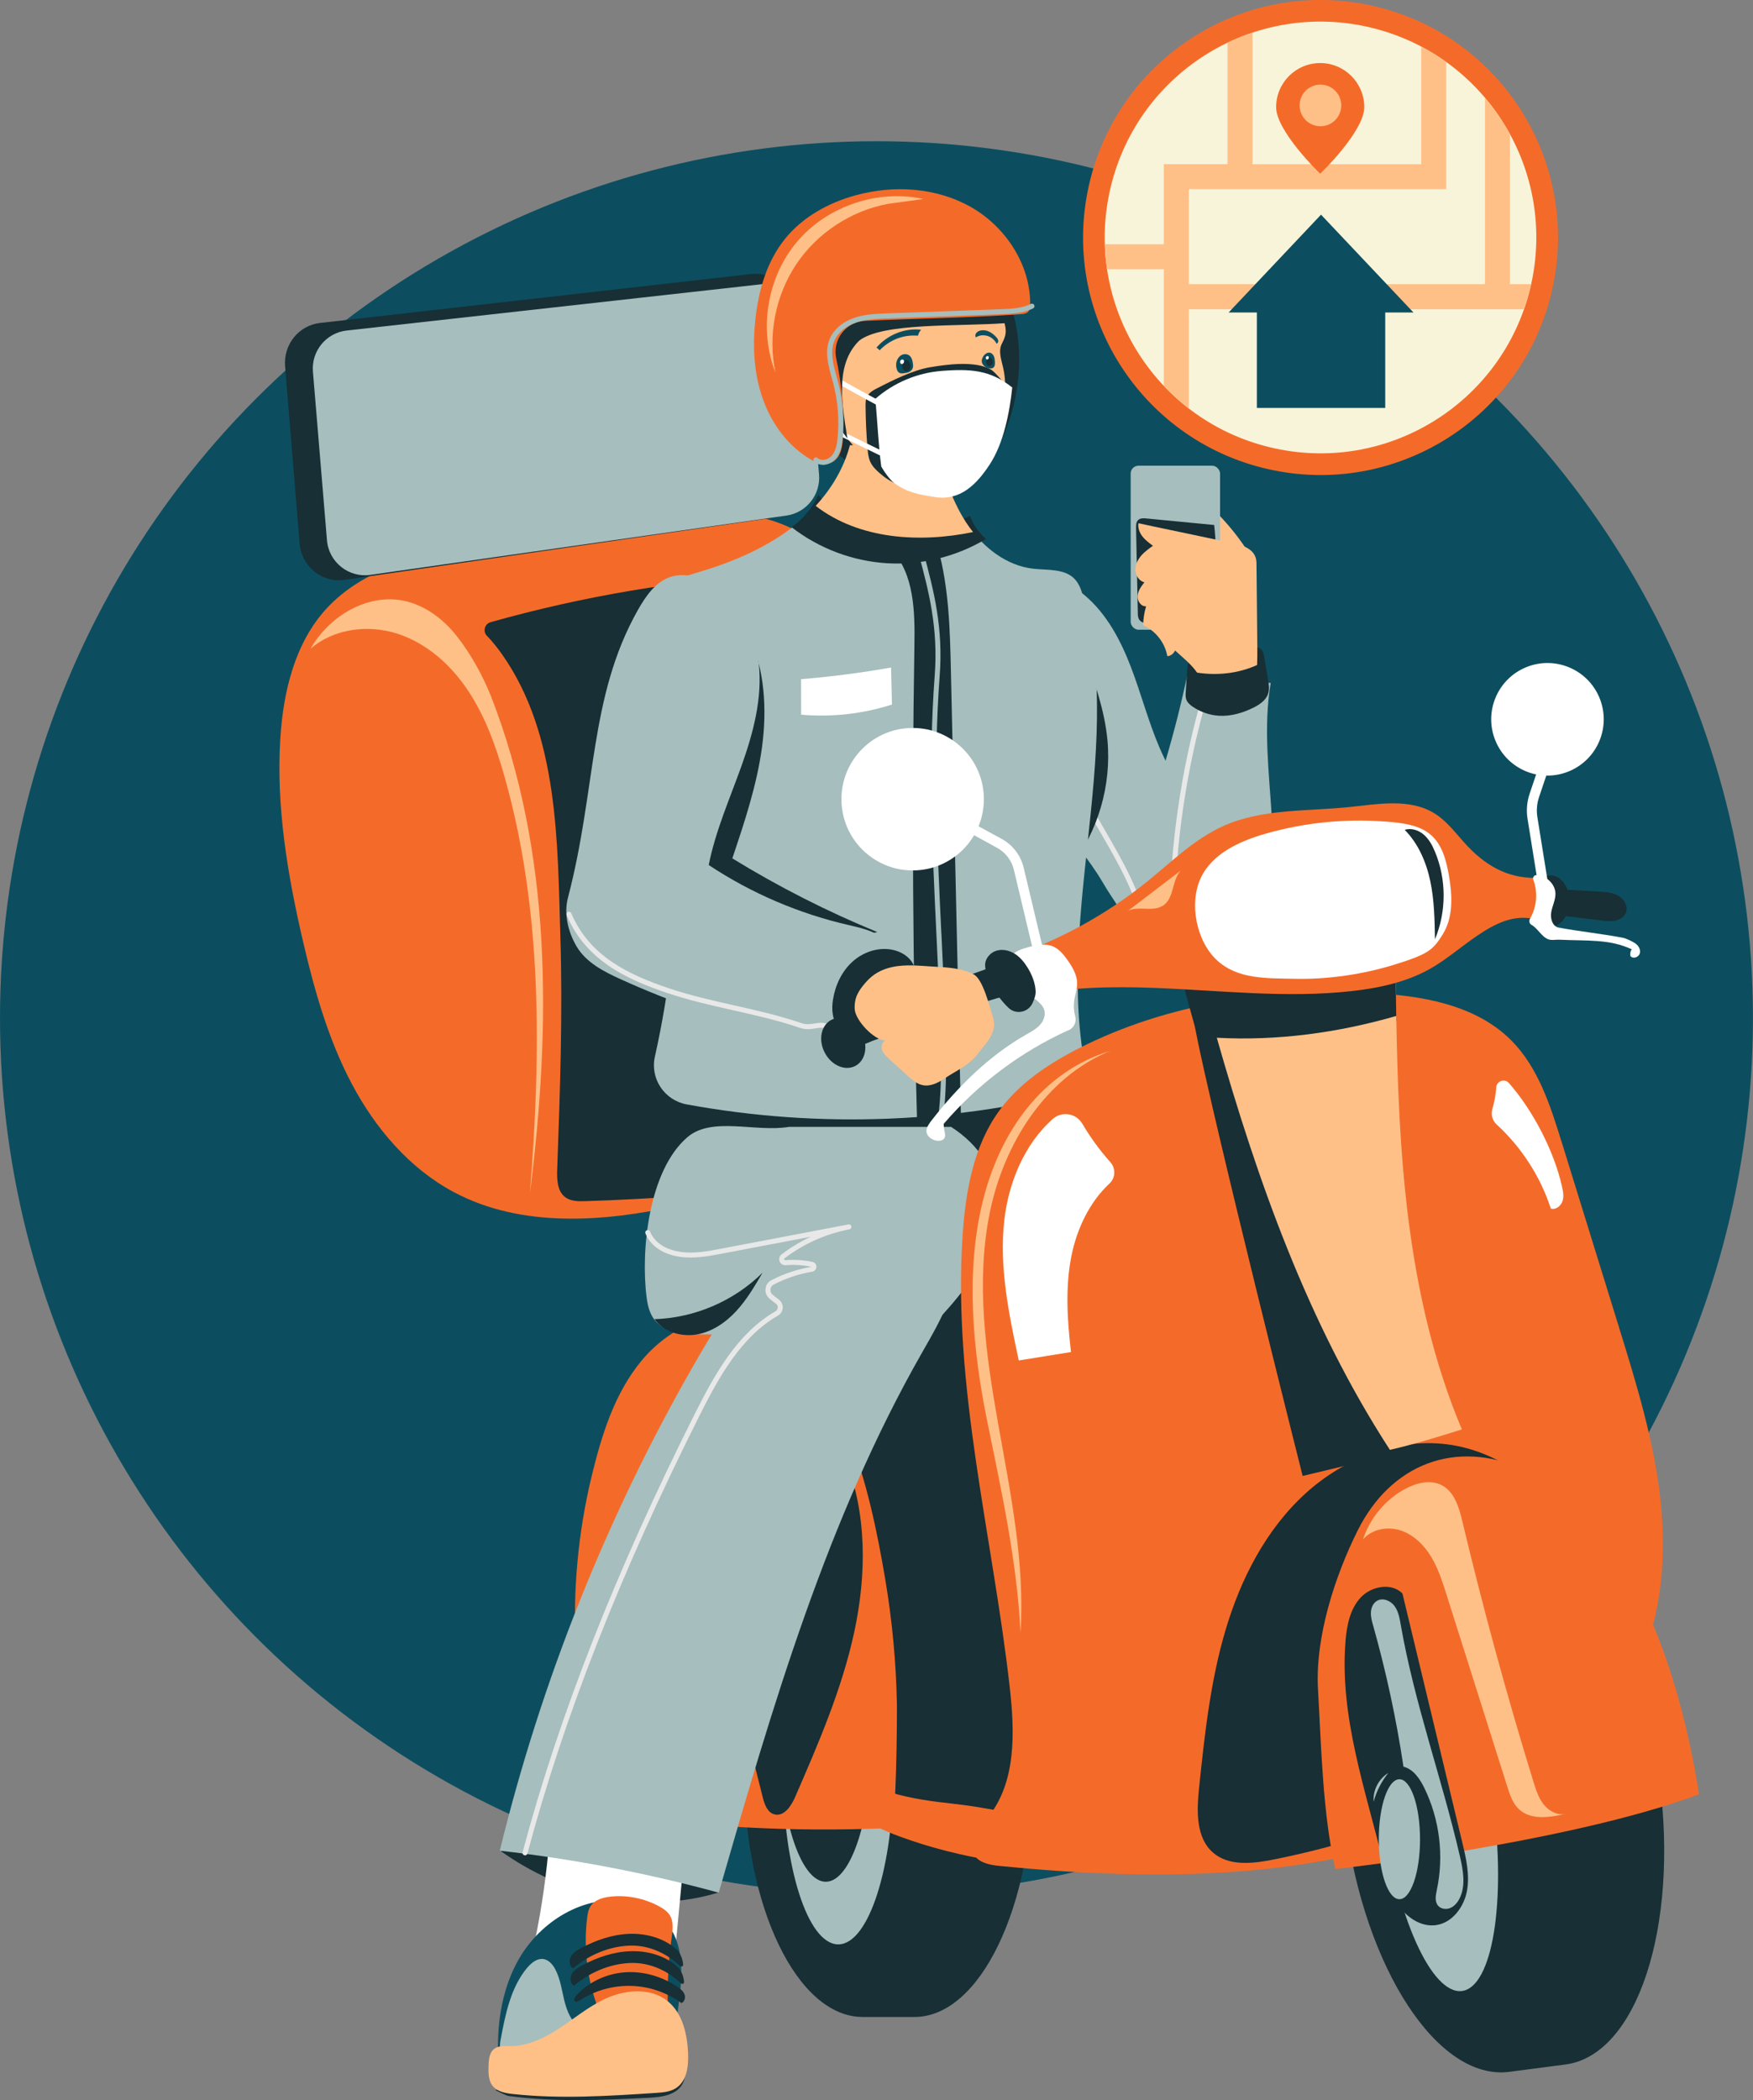
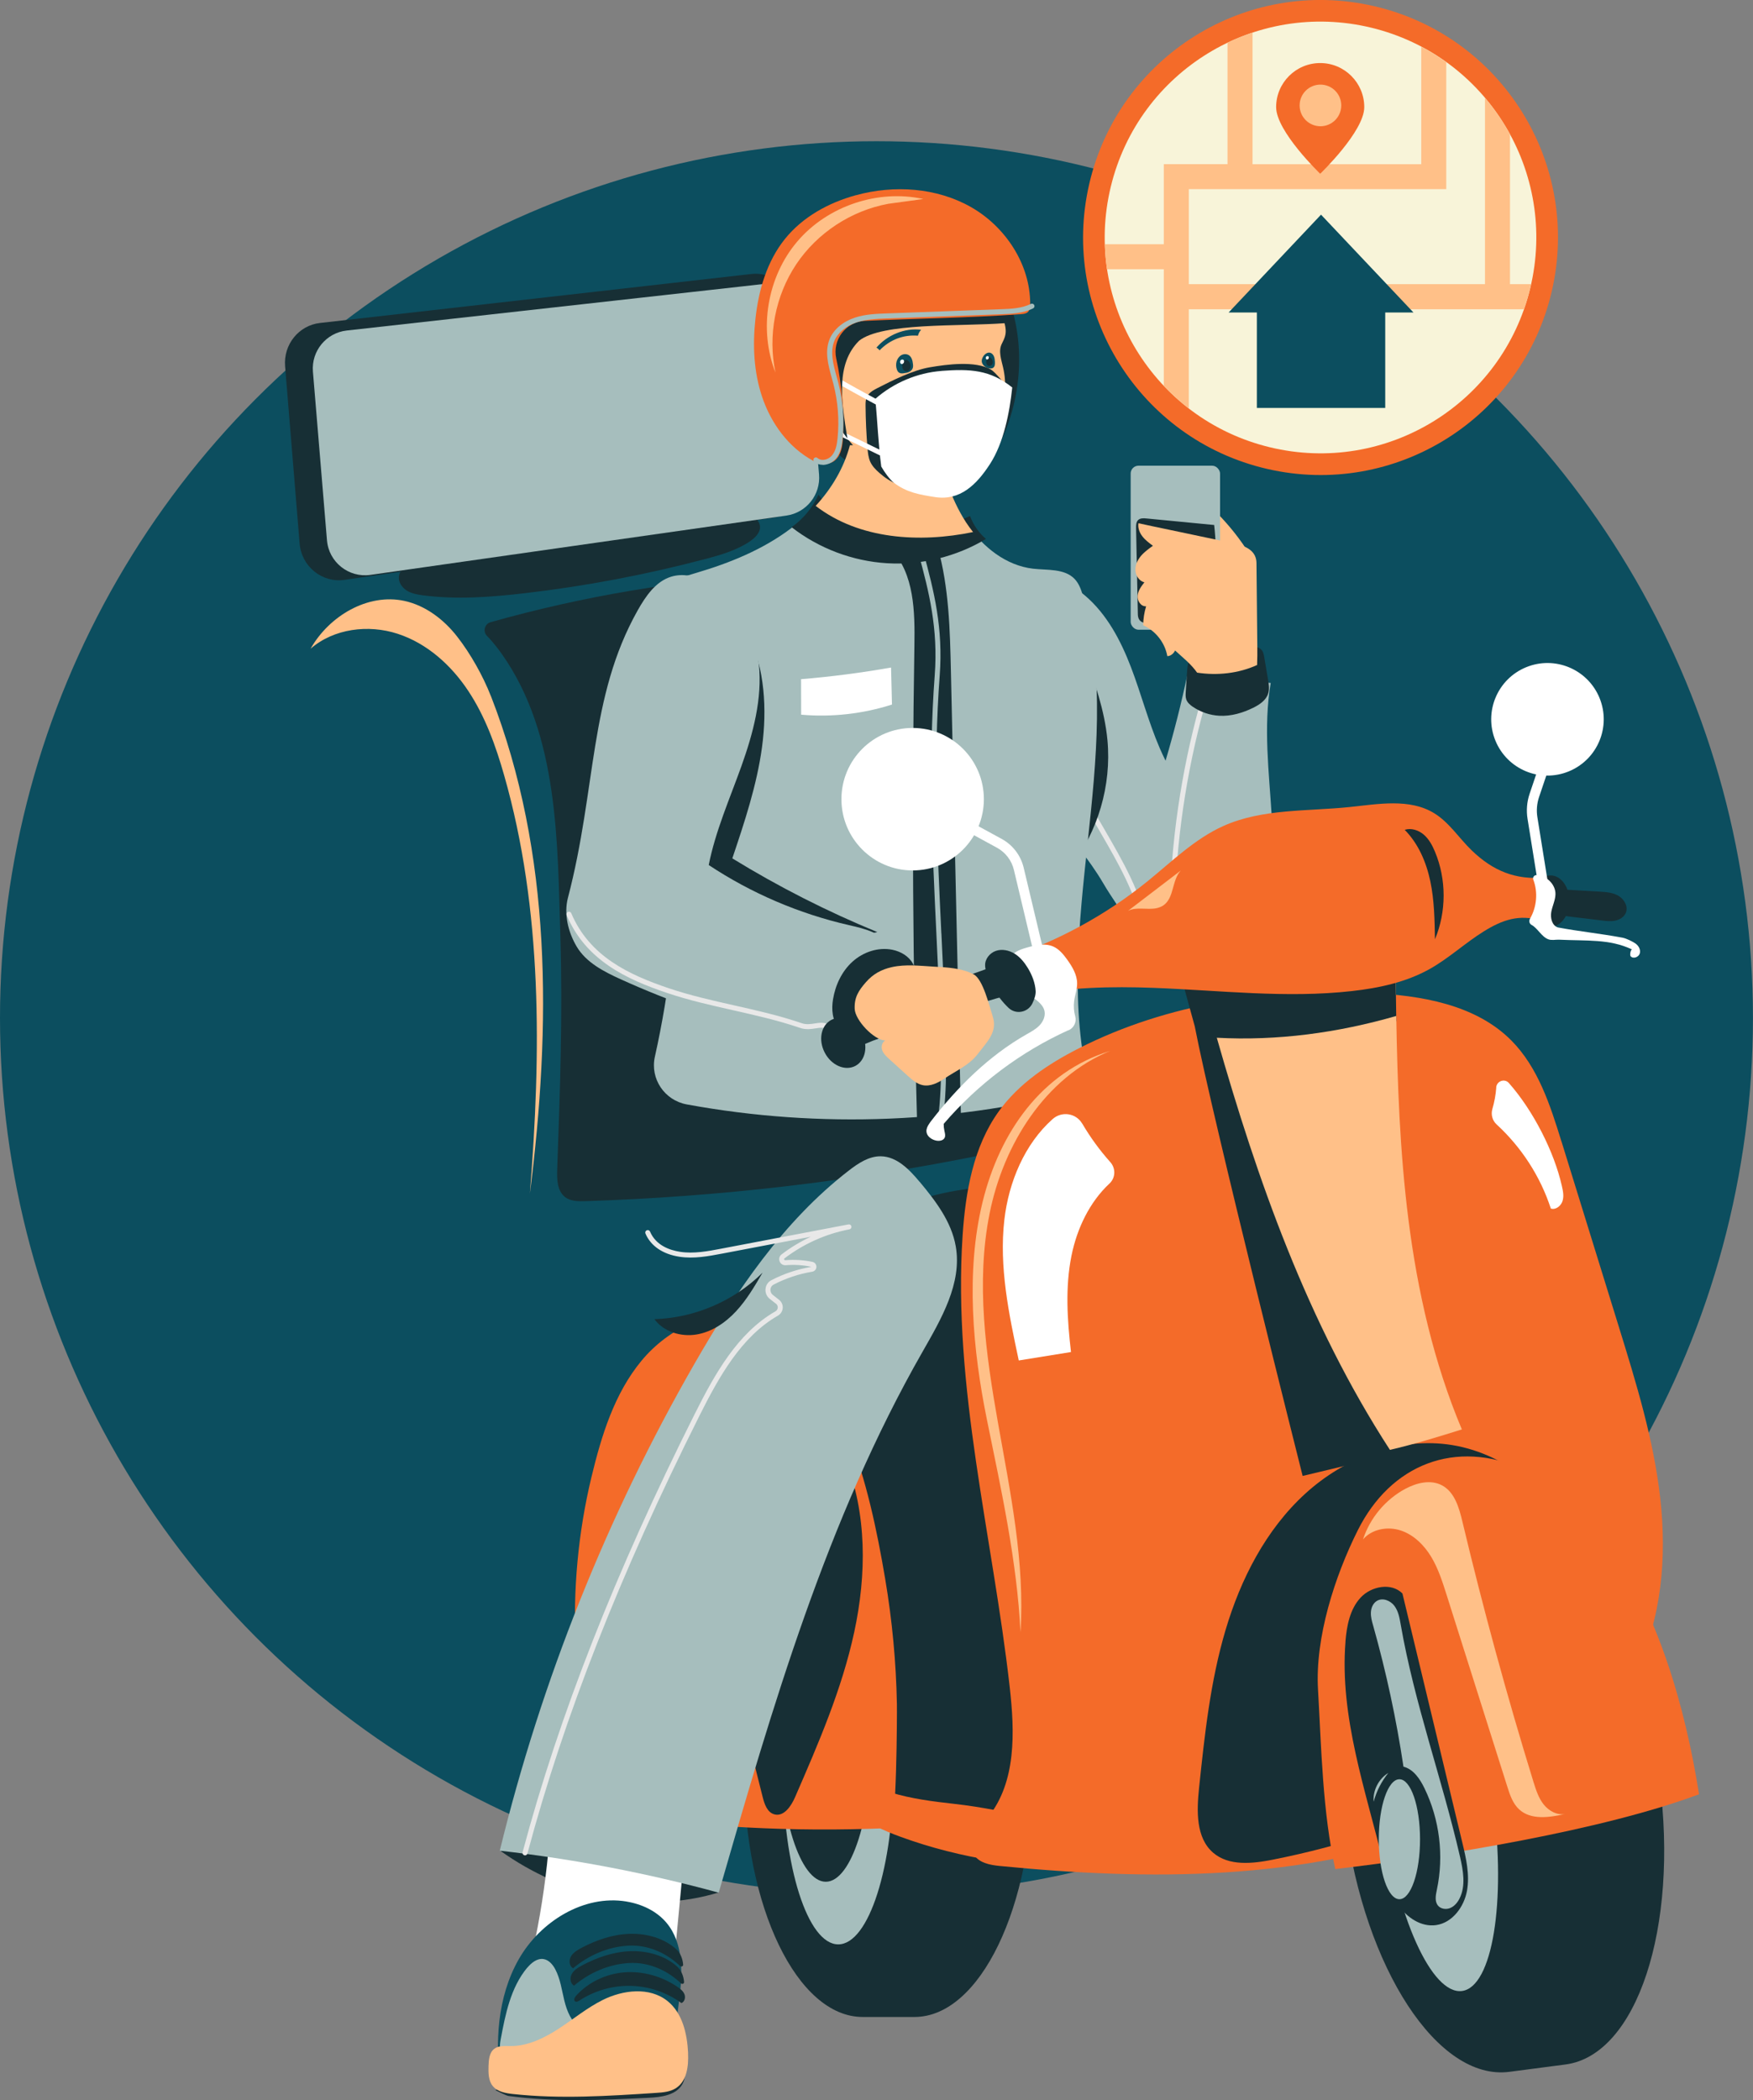
<svg xmlns="http://www.w3.org/2000/svg" id="OBJECT" viewBox="0 0 359.59 430.66">
  <rect x="0" y="0" width="359.59" height="430.66" fill="#808080" stroke="none" />
  <defs>
    <style>      .cls-1 {        fill: #f46b29;      }      .cls-2 {        fill: #fff;      }      .cls-3 {        fill: #f8f4d9;      }      .cls-4 {        fill: #0c4e5f;      }      .cls-5 {        fill: #a6bebd;      }      .cls-6 {        fill: #ffc088;      }      .cls-7 {        fill: #172f35;      }      .cls-8 {        fill: #e8e8e8;      }    </style>
  </defs>
  <circle class="cls-4" cx="179.79" cy="208.75" r="179.79" />
  <path class="cls-7" d="M138.71,420.91c-2.96-3.52-7.88-4.94-12.47-4.56-4.58.37-8.25,2.42-12.26,4.66-3.5,1.95-4.7,5.13-8.89,6.58l-3.5,1.03c.44.2,2.23,1.13,2.71,1.2,9.49,1.29,19.12.84,28.68.38,2.63-.13,5.72-.52,7-2.82,1.14-2.04.23-4.67-1.28-6.47Z" />
  <g>
    <g>
      <circle class="cls-1" cx="270.87" cy="48.7" r="48.7" transform="translate(162.45 301.66) rotate(-76.99)" />
      <circle class="cls-3" cx="270.87" cy="48.7" r="44.26" transform="translate(159.89 300.54) rotate(-76.41)" />
      <path class="cls-6" d="M312.61,63.4c.59-1.67,1.07-3.38,1.46-5.13h-4.33v-30.74c-1.45-2.66-3.18-5.16-5.13-7.45v38.19h-60.75v-19.48h52.81V12.76c-1.63-1.17-3.34-2.24-5.13-3.18v24.1h-34.61V6.69c-1.76.58-3.47,1.27-5.13,2.06v24.92h-13.07v16.41h-12.09c.05,1.74.2,3.45.44,5.13h11.65v23.92c1.59,1.67,3.3,3.22,5.13,4.64v-20.35h68.75Z" />
      <g>
        <polygon class="cls-4" points="289.94 64.08 270.98 44.02 252.03 64.08 257.82 64.08 257.82 83.66 284.15 83.66 284.15 64.08 289.94 64.08" />
        <path class="cls-1" d="M279.85,21.97c0,4.99-9.04,13.66-9.04,13.66,0,0-9.04-8.67-9.04-13.66s4.05-9.04,9.04-9.04,9.04,4.05,9.04,9.04Z" />
      </g>
    </g>
    <path class="cls-6" d="M270.86,25.89c2.36,0,4.27-1.91,4.27-4.27s-1.91-4.27-4.27-4.27-4.27,1.91-4.27,4.27,1.91,4.27,4.27,4.27Z" />
  </g>
  <g>
    <path class="cls-7" d="M153.87,110.98c1.09-.74,2.19-1.85,2.01-3.16-.22-1.64-2.19-2.31-3.82-2.58-11.08-1.84-22.47-1.09-33.52.95-11.05,2.04-21.81,5.35-32.55,8.66-1.85.57-4.04,1.55-4.17,3.48-.08,1.15.7,2.22,1.69,2.82.99.59,2.16.79,3.3.94,6.85.89,13.8.37,20.66-.42,12.53-1.45,24.96-3.8,37.16-7.02,3.22-.85,6.48-1.79,9.23-3.65Z" />
    <g>
      <g>
        <path class="cls-5" d="M260.88,167.54c-.56-9.17-1.76-18.43-.22-27.48-5.69-.62-11.38-1.24-17.06-1.87-1.26,5.99-2.77,11.94-4.51,17.81-.42-.86-.83-1.73-1.21-2.61-2.32-5.39-3.79-11.1-5.89-16.58-2.1-5.48-4.94-10.86-9.4-14.66-1.64-1.4-3.77-2.62-5.85-2.07-1.33.35-2.37,1.37-3.24,2.43-2.44,3-3.94,6.64-5.03,10.35-1.74,5.92-2.5,12.28-1.06,18.28,2.77,11.6,12.92,19.77,18.94,30.06,1.64,2.81,3.29,4.9,4.84,7.77,2.73,5.3,2.45,6.36,3.93,8.72,2.82,4.5,9.69,5.75,14.87,4.61,4.72-1.04,5.25-3.39,7.34-7.75,3.97-8.28,4.12-17.85,3.56-27.02Z" />
        <path class="cls-8" d="M247.74,142.46c.08-.27-.08-.56-.35-.64-.27-.08-.56.08-.63.35-3.99,13.67-6.27,27.83-6.78,42.08-.11,3.05-.12,6.27.98,9.2.13.34.28.69.42,1.03.46,1.09.9,2.12.83,3.19-.05.73-.56,1.52-1.22,1.86-.18.1-.42.18-.68.16.29-.65.55-1.37.58-2.14.03-.98-.41-2.18-1.47-2.63-.35-.15-.71-.19-1.02-.22-.19-.02-.37-.04-.55-.09-1.48-.38-1.99-2.37-2.35-4.22-1.44-7.35-5.22-13.86-8.86-20.15l-3.07-5.3c-.03.43-.08.81-.17,1.33-.02.1-.06.17-.1.25l2.46,4.24c3.6,6.22,7.33,12.65,8.74,19.83.33,1.66.87,4.45,3.11,5.01.22.06.46.09.69.11.27.03.53.06.74.15.61.26.87,1.04.85,1.65-.03.77-.38,1.53-.72,2.26-.11.24-.03.52.2.65.32.2.68.29,1.04.29s.72-.09,1.08-.28c.97-.51,1.7-1.62,1.77-2.71.08-1.31-.42-2.5-.91-3.65-.14-.33-.28-.66-.41-.99-1.04-2.75-1.02-5.85-.92-8.8.5-14.16,2.77-28.24,6.74-41.83Z" />
        <path class="cls-7" d="M219.47,177.93c2.78-14.49,3.91-29.32,2.92-44.03,2.09,5.82,4.2,11.72,4.78,17.89.86,9.27-1.95,18.83-7.7,26.15Z" />
        <path class="cls-7" d="M244.7,144.95c1.6,1.09,3.51,1.73,5.44,1.83,2.4.12,4.78-.58,6.93-1.64,1.3-.64,2.62-1.52,3.06-2.9.3-.94.14-1.97-.03-2.94-.26-1.51-.52-3.03-.77-4.54-.09-.51-.19-1.05-.52-1.45-.45-.54-1.2-.7-1.89-.8-2.82-.39-5.7-.31-8.49.25-1.77.36-3.69,1.06-4.47,2.69-.36.75-.42,1.6-.47,2.43l-.26,4.04c-.03.5-.06,1.01.1,1.49.22.66.79,1.15,1.36,1.54Z" />
      </g>
      <g>
        <path class="cls-6" d="M250.41,115.86c.26.11.56.02.82-.08,1.75-.62,3.5-1.24,5.26-1.86-2.01-3.27-4.42-6.3-7.14-9.01.19,3.28.38,6.56.56,9.84.02.43.11.94.5,1.1Z" />
        <g>
          <rect class="cls-5" x="231.93" y="95.5" width="18.34" height="33.64" rx="1.61" ry="1.61" />
          <path class="cls-7" d="M233.61,126.94c.42.81,1.5.95,2.41.96,3.48.06,6.96-.25,10.43-.57.38-.03.79-.08,1.08-.32.33-.27.45-.71.54-1.13,1.35-5.96,1.68-12.15.99-18.22-4.63-.45-9.26-.89-13.89-1.34-.6-.06-1.28-.09-1.71.33-.41.4-.43,1.04-.42,1.61.12,5.83.24,11.65.36,17.48,0,.4.02.82.21,1.18Z" />
        </g>
        <path class="cls-6" d="M257.91,132.54c-.05-4.71-.13-12.72-.17-17.08-.02-2.26-1.77-3.28-3.74-3.8-1.76-.46-20.48-4.32-20.47-4.36-.16.95.22,1.94.81,2.7.59.76,1.38,1.35,2.16,1.92-.88.63-1.77,1.27-2.47,2.1-.7.83-1.19,1.89-1.12,2.97.06,1.08.78,2.16,1.83,2.43-.64.83-1.31,1.73-1.39,2.77-.08,1.05.71,2.23,1.75,2.14-.38,1.26-.59,2.57-.6,3.89,2.55,1.14,4.47,3.59,4.95,6.33.64,0,1.22-.47,1.53-1.03.02-.04.04-.09.06-.13,1.58,1.46,3.28,2.77,4.52,4.55,4.15.63,8.51.17,12.31-1.57.05-1.28.05-2.57.04-3.84Z" />
      </g>
    </g>
    <g>
-       <path class="cls-1" d="M66.97,124.8c-6.5,7.08-8.87,17.06-9.47,26.66-.87,13.99,1.49,27.99,4.67,41.64,2.34,10.04,5.18,20.07,10,29.18,4.83,9.11,11.81,17.32,20.91,22.18,13.84,7.38,30.64,6.16,45.95,2.79,15.31-3.38,30.37-8.74,46.05-9.07,5.31-.11,11.55-.06,14.7-4.33,2.15-2.91,2.03-6.86,1.79-10.47-.84-12.82-1.89-25.62-3.17-38.4-1.26-12.55-2.74-25.17-6.45-37.23-3.71-12.06-9.79-23.64-19.07-32.18-4.54-4.18-9.89-7.62-15.86-9.2-6.22-1.64-12.78-1.2-19.19-.6-13.83,1.3-27.6,3.29-41.24,5.94-10.79,2.1-22.19,5.01-29.63,13.11Z" />
      <g>
        <path class="cls-7" d="M58.48,75.09l2.98,36.36c.39,4.72,4.6,8.13,9.21,7.46l88.26-12.79c4.25-.62,7.29-4.49,6.93-8.84l-2.78-33.6c-.38-4.62-4.44-8-8.97-7.49l-88.46,10.04c-4.36.49-7.53,4.42-7.17,8.86Z" />
        <path class="cls-5" d="M64.19,76.21l2.88,34.58c.37,4.49,4.45,7.74,8.91,7.1l85.33-12.16c4.11-.59,7.04-4.27,6.7-8.41l-2.69-31.96c-.37-4.39-4.29-7.61-8.67-7.12l-85.53,9.54c-4.21.47-7.28,4.21-6.93,8.43Z" />
      </g>
      <path class="cls-7" d="M159.04,117.78c-19.75,1.15-39.37,4.45-58.4,9.81-1.23.35-1.65,1.91-.75,2.81,1.38,1.39,2.68,3.19,3.13,3.83,11.6,16.52,11.33,38.58,11.93,57.88.49,15.87-.07,31.75-.65,47.62-.08,2.09-.02,4.53,1.65,5.78,1.15.86,2.7.85,4.13.81,27.36-.87,54.65-4.05,81.48-9.49,1.4-36.91-1.76-69.65-13.26-97.07-1.53-3.66-12.25-17.76-15.63-19.85-3.97-2.46-8.96-2.39-13.63-2.12Z" />
      <path class="cls-6" d="M100.69,142.74c-1.61-4.13-4.21-8.75-6.94-12.23-2.73-3.49-6.47-6.34-10.79-7.28-7.53-1.63-15.45,3.09-19.25,9.8,4.77-4.14,11.85-5.02,17.86-3.06,6.01,1.95,10.97,6.42,14.46,11.68,3.5,5.26,5.66,11.29,7.39,17.36,7.91,27.67,7.57,57.02,5.28,85.71,4.35-34.38,4.59-69.7-8-101.98Z" />
    </g>
    <g>
      <rect class="cls-7" x="144.17" y="219.25" width="75.25" height="16" />
      <path class="cls-5" d="M222.24,122.55c-.38-1.39-.83-2.82-1.83-3.85-2.09-2.14-5.54-1.74-8.51-2.08-5.5-.64-10.23-4.38-13.37-8.96-10.84,4.95-23.47,5.9-33.18-1.91-1.02.95-2.09,1.85-3.2,2.68-5.71,4.28-12.44,7.02-19.29,9.04-2.38.7-4.92,1.4-6.61,3.21-2.98,3.18-2.16,8.21-1.27,12.48,5.69,27.48,5.45,56.17-.65,83.56-1,4.51,1.99,8.93,6.54,9.76,27.35,5.03,55.83,3.88,82.68-3.38-8.28-32.68,7.54-68-1.3-100.53Z" />
      <path class="cls-2" d="M182.97,144.48c-5.99,1.92-12.36,2.63-18.63,2.08,0-2.43-.01-4.85-.02-7.28,6.19-.51,12.35-1.31,18.46-2.39.06,2.53.12,5.06.19,7.59Z" />
      <g>
        <path class="cls-7" d="M182.81,112.65c4.74,5.06,4.87,12.77,4.76,19.7-.55,33.58-.34,67.17.63,100.74,3-.26,5.99-.51,8.99-.77-.71-31.54-1.42-63.08-2.13-94.61-.19-8.57-.4-17.25-2.71-25.51l-9.54.45Z" />
        <path class="cls-5" d="M193.1,191.45c-.83-17.29-1.68-35.17-.34-52.9.73-9.71-1.16-17.33-3.32-25.22-.34.08-.67.14-1.01.2,2.14,7.83,4.03,15.38,3.31,24.94-1.34,17.78-.49,35.7.34,53.02.27,5.57.54,11.33.74,17.03.25,7.18.51,14.6-.52,21.81-.04.28.16.54.44.58.02,0,.05,0,.07,0,.25,0,.47-.18.51-.44,1.04-7.3.78-14.77.53-21.99-.2-5.7-.48-11.47-.74-17.04Z" />
      </g>
      <path class="cls-7" d="M162.38,108.11c5.58,4.35,12.5,6.96,19.56,7.39s14.24-1.33,20.31-4.98c-1.47-1.25-2.61-2.89-3.27-4.7-5.19,2.28-10.85,3.76-16.5,3.29-5.65-.47-11.28-3.06-14.58-7.67-1.21,2.65-3.13,4.98-5.51,6.66Z" />
    </g>
    <g>
      <path class="cls-7" d="M187.58,312.76h-10.61c-13.44,0-24.34,22.58-24.34,50.43s10.9,50.43,24.34,50.43h10.61c13.44,0,24.34-22.58,24.34-50.43s-10.9-50.43-24.34-50.43Z" />
      <ellipse class="cls-5" cx="171.95" cy="363.19" rx="11.35" ry="35.54" />
      <ellipse class="cls-7" cx="169.39" cy="356.13" rx="9.51" ry="29.76" />
    </g>
    <g>
      <path class="cls-7" d="M256.84,267.31c-10.02-12.64-25-21.23-40.97-23.49-15.97-2.26-32.75,1.83-45.89,11.19-4.72,3.36-9.09,7.53-11.4,12.85-3.39,7.81-1.88,16.77-.31,25.13,4.15,22.11,8.3,44.21,12.46,66.32.48,2.57,1.01,5.24,2.56,7.34,2.04,2.76,5.48,4.07,8.78,5.01,24.54,7.04,50.73,1.97,75.74-3.14,5.05-1.03,10.61-2.39,13.49-6.66,1.58-2.34,2.09-5.22,2.48-8.01,2-14.11,2.01-28.5.03-42.61-2.21-15.73-7.09-31.49-16.96-43.94Z" />
      <path class="cls-1" d="M173.64,293.2c-3.6-8.98-8.82-20.25-18.82-23.01-8.44-2.33-17.62,2.09-23.21,8.83-5.59,6.74-8.24,15.39-10.29,23.9-5.48,22.8-4.31,47.26,3.51,69.37,20.24,2.25,36.57,3.48,57.81,2.59,1.28-.05,1.38-23.19,1.34-25.42-.16-8.6-.97-17.18-2.4-25.66-1.69-10-3.87-20.4-7.69-30-.08-.2-.16-.41-.25-.61Z" />
      <path class="cls-7" d="M173.39,299.23c4.48,11.14,4.37,23.71,1.84,35.45s-7.35,22.85-12.14,33.86c-.8,1.85-2.29,4.05-4.24,3.53-1.45-.39-2.04-2.08-2.4-3.54-2.75-10.88-5.5-21.82-6.48-33-.97-11.18-.09-22.71,4.22-33.08,1.4-3.36,3.27-6.71,6.29-8.73,3.03-2.02,7.47-2.31,10.11.2l2.79,5.3Z" />
      <path class="cls-1" d="M195.59,369.9c-8.5-.94-17.83-2.29-23.48-8.72-1.1,3.51.45,7.44,3.04,10.06s6.07,4.15,9.52,5.41c25.07,9.18,52.79,7.28,79.15,3.06,1.3-3.79-2.98,1.17-1.69-2.62-23.24,6.82-42.48-4.53-66.55-7.19Z" />
    </g>
    <path class="cls-7" d="M102.61,379.52c12.96,9.28,29.62,13.23,44.86,8.55-14.1-6.65-29.38-10.37-44.86-8.55Z" />
    <path class="cls-2" d="M138.39,401.18l2.1-22.18c-9.3.42-18.64-.15-27.81-1.71-.54,6.83-1.5,13.62-2.87,20.33,9.53,1.19,19.06,2.37,28.59,3.56Z" />
    <path class="cls-6" d="M299.88,293.13c-5.76-13.68-9.1-28.35-10.97-43.11-2.21-17.44-2.43-35.07-2.65-52.65-13.39-1.43-27.05-.31-40.03,3.28,8.87,32.87,19.6,66.97,38.88,96.66,4.96-1.14,9.88-2.66,14.76-4.19Z" />
    <path class="cls-4" d="M128.52,389.95c3.13.52,6.18,1.94,8.21,4.37,3.5,4.19,3.3,10.26,2.61,15.67-.69,5.41-1.63,11.22.84,16.08-12.49-.04-24.98.52-37.42,1.7-1.29-8.81-.76-18.23,3.64-25.97,4.4-7.74,13.33-13.31,22.11-11.86Z" />
-     <path class="cls-1" d="M125.2,388.95c-1.55.16-3.23.64-4.07,1.96-.45.71-.59,1.56-.69,2.39-.72,5.85-.08,11.87,1.84,17.44.29.85.69,1.77,1.51,2.14.54.24,1.16.19,1.75.16,3.94-.24,7.94.38,11.62,1.8-.41-5.82-.21-11.69.61-17.47.22-1.56.46-3.28-.38-4.62-.5-.8-1.31-1.34-2.13-1.79-3.05-1.67-6.62-2.39-10.07-2.02Z" />
    <path class="cls-5" d="M108.13,403.55c.85-1.02,2.03-2,3.34-1.81,1.09.16,1.9,1.11,2.42,2.08,1.05,1.98,1.34,4.26,1.87,6.44.54,2.18,1.45,4.43,3.32,5.67-3.42,2.79-7.51,4.77-11.82,5.73-.84.19-1.72.34-2.57.18-.85-.16-1.68-.68-1.99-1.48-.26-.67-.13-1.41,0-2.12.97-5.19,2.05-10.63,5.42-14.7Z" />
    <path class="cls-6" d="M141.15,421.05c-.18-3.96-1.15-8.25-4.25-10.72-3.66-2.91-9.09-2.28-13.28-.19-3.2,1.6-5.98,3.9-8.98,5.86-3,1.95-6.37,3.6-9.94,3.59-1.14,0-2.39-.14-3.3.55-1.03.77-1.15,2.24-1.19,3.52-.04,1.44-.04,3.01.87,4.12.96,1.19,2.64,1.48,4.16,1.64,9.73,1.05,19.55.41,29.31-.23,1.43-.09,2.93-.21,4.13-.99,2.22-1.44,2.58-4.51,2.46-7.15Z" />
    <g>
      <path class="cls-7" d="M207.61,63.36c3.15,10.92,1.08,23.22-5.46,32.51-1.37,1.95-3,3.82-5.16,4.83-3.99,1.87-8.67.37-12.81-1.14-4.66-1.7-9.5-3.52-12.91-7.13-3.21-3.4-4.77-8.05-5.55-12.66-.92-5.51-.77-11.47,2.1-16.26,3.57-5.97,10.77-9,17.72-9.34,6.95-.34,13.78,1.58,20.47,3.49l1.59,5.7Z" />
      <g>
        <path class="cls-6" d="M199.6,109.11c-.52-.66-1.02-1.34-1.47-2.04-3.13-4.85-4.76-10.48-6.35-16.03-5.81.09-11.63.17-17.44.26-1.22,4.66-3.75,8.87-7.02,12.44,8.93,6.91,21.38,7.62,32.28,5.37Z" />
        <path class="cls-6" d="M205.89,75.97c-.04-.21-.08-.41-.13-.62-.34-1.53-1.03-3.35-.25-4.87,1.22-2.37,1.03-2.95-.56-7.85l-1.71-3.82c-3.97-4.3-9.98-6.35-15.84-6.41s-11.6,1.68-16.98,3.98c-1.79.77-3.74,1.79-4.34,3.65-.34,1.06-.18,2.2,0,3.29.71,4.35,1.57,8.68,2.43,13,.69,3.48,1.4,7.02,3.05,10.17,2.09,3.99,5.52,7.08,8.89,10.08,1.37,1.22,2.77,2.46,4.44,3.21,3.19,1.43,7.05.84,10.07-.93,3.02-1.77,5.29-4.6,7.04-7.64,1.87-3.25,3.22-6.8,3.97-10.47.32-1.57.22-3.2-.08-4.77Z" />
        <g>
          <g>
            <path class="cls-4" d="M180.43,71.84c2.16-2.22,4.92-3.24,7.87-3,.11-.45.33-.88.65-1.22-3.4-.41-6.93,1.07-9.17,3.67.25.13.47.33.65.56Z" />
            <g>
              <path class="cls-4" d="M185.37,76.55c-.31.03-.64.05-.91-.11-.25-.14-.4-.41-.49-.68-.19-.53-.2-1.11-.05-1.65.16-.52.49-1.01.97-1.28.48-.27,1.11-.28,1.56.02.56.37.75,1.1.82,1.77.04.31.06.64-.06.93-.13.34-.44.6-.78.75-.34.15-.71.2-1.08.24Z" />
              <path class="cls-7" d="M186.6,74.35c-.18-.31-.51-.6-.87-.53-.38.08-.57.5-.63.88-.04.27-.05.55.04.81.09.26.28.49.54.58.4.14.87-.13,1.04-.51.17-.39.09-.86-.12-1.22Z" />
              <path class="cls-2" d="M184.97,74.66c.13,0,.25-.06.34-.16.17-.19.21-.52.02-.68-.12-.1-.3-.11-.43-.04-.14.07-.23.21-.26.36-.04.23.1.5.33.52Z" />
            </g>
          </g>
          <g>
-             <path class="cls-4" d="M201.69,68.76c1.18,0,2.21.7,2.72,1.69,0,.01.01.02.02.03.22-.08.37-.34.34-.59-.03-.3-.23-.55-.43-.77-.41-.45-.89-.85-1.44-1.11-.55-.26-1.19-.37-1.78-.23-.39.09-.78.31-.96.67-.11.23-.1.51,0,.73.45-.26.97-.43,1.52-.43Z" />
            <g>
              <path class="cls-4" d="M201.39,74.15c-.04-.38.11-.77.32-1.09.3-.46.83-.85,1.37-.73.36.08.64.38.79.72.15.34.19.72.21,1.09.03.45.03.97-.32,1.25-.3.24-.73.2-1.09.09-.62-.2-1.21-.68-1.28-1.33Z" />
              <path class="cls-7" d="M203.34,73.5c-.15-.17-.37-.32-.58-.25-.16.06-.26.23-.32.39-.1.25-.17.52-.13.78.04.26.21.52.47.6.35.11.74-.16.84-.51.1-.35-.03-.74-.27-1.01Z" />
              <path class="cls-2" d="M202.47,73.73c.1,0,.19-.05.26-.12.13-.14.16-.4.01-.52-.09-.07-.22-.08-.33-.03-.1.05-.17.16-.2.27-.03.17.07.38.25.4Z" />
            </g>
          </g>
        </g>
      </g>
      <g>
        <path class="cls-7" d="M203.27,75.79c-3.22-1.86-9.06-1.06-12.54-.47-3.48.59-7.65,2.68-10.79,4.29-.88.45-1.8.99-2.17,1.9-.22.53-.22,1.11-.22,1.68.02,2.92.16,5.84.4,8.74.08.95.18,1.91.57,2.78.41.89,1.1,1.6,1.84,2.25,1.12.99,2.38,1.85,3.79,2.35,2.27.81,8.42,2.13,10.66,1.25,2.24-.88,2.04-.97,3.67-2.73,3.25-3.5,5.78-7.09,7.52-11.54.77-1.97,1.63-5.48.85-6.58-.59-.83-2.71-3.42-3.59-3.93Z" />
        <path class="cls-2" d="M193.12,76.07c-4.99.38-9.82,2.44-13.58,5.73.48,4.8.6,9.07,1.23,13.87.58,1.06,1.8,2.74,2.63,3.36,2.61,1.96,5.2,2.41,8.43,2.91,5.09.78,8.49-2.51,11.28-6.84,2.79-4.33,3.99-10.52,4.53-15.64-4.55-3.65-8.69-3.84-14.51-3.4Z" />
        <path class="cls-2" d="M180.28,83.29c-3.98-2.13-6.62-3.61-9.17-5.05l-1.58-.89.5-.89,1.58.89c2.55,1.44,5.19,2.92,9.16,5.04l-.48.9Z" />
        <rect class="cls-2" x="176.14" y="85.4" width="1.03" height="11.12" transform="translate(17.51 209.93) rotate(-64.03)" />
      </g>
      <g>
        <path class="cls-7" d="M176.19,69.9c4.74-3.8,20.38-2.91,30.04-3.63-.2-.95-.67-1.76-1.27-3.63l-1.71-3.82c-3.97-4.3-9.98-6.35-15.84-6.41s-11.6,1.68-16.98,3.98c-1.79.77-3.74,1.79-4.34,3.65-.34,1.06-.18,2.2,0,3.29.71,4.35,1.57,8.68,2.43,13,.69,3.48,1.4,7.02,3.05,10.17.64,1.22,1.41,2.35,2.26,3.42-1.29-7.86-2.38-15.27,2.37-20.02Z" />
        <g>
          <path class="cls-1" d="M175.57,40.03c-5.58,1.52-10.91,4.45-14.54,8.95-3.72,4.61-5.43,10.54-6.07,16.43-.59,5.34-.35,10.84,1.36,15.94,1.82,5.44,5.41,10.4,10.48,13.14.86.46,1.83.76,2.8.63,2.69-.36,3.22-3.11,3.32-5.41.22-5.17-.21-10.84-1.38-16.17-.85-3.85,1.96-7.56,5.9-7.74,10.67-.5,21.26-.61,31.98-1.37.5-.04,1.03-.09,1.4-.42.44-.4.5-1.06.5-1.65.03-8.13-5.05-15.84-12.1-19.87-7.06-4.03-15.79-4.6-23.63-2.46Z" />
          <path class="cls-5" d="M168.76,95.32c-.67,0-1.28-.22-1.74-.63-.21-.19-.23-.51-.04-.72.19-.21.51-.23.72-.04.38.34.86.39,1.19.37.65-.04,1.32-.38,1.75-.88.81-.94,1.04-2.27,1.17-3.57.37-3.76.08-7.52-.87-11.17-.1-.39-.21-.78-.32-1.17-.74-2.68-1.5-5.45-.41-8.04.82-1.94,2.69-3.52,5.14-4.33,2.14-.71,4.38-.79,6.56-.87l23.42-.86c2-.07,4.26-.16,6.13-1.09.25-.13.56-.02.69.23.13.25.02.56-.23.69-2.07,1.03-4.45,1.12-6.55,1.2l-23.42.86c-2.1.08-4.27.16-6.27.82-2.16.72-3.81,2.09-4.51,3.76-.95,2.26-.24,4.86.45,7.37.11.4.22.79.32,1.18.98,3.77,1.28,7.65.9,11.53-.14,1.4-.41,2.98-1.42,4.14-.61.71-1.53,1.17-2.46,1.23-.07,0-.13,0-.2,0Z" />
          <path class="cls-6" d="M189.4,40.81c-9.32-2.04-19.65,1.43-25.84,8.7-6.19,7.26-7.99,18.01-4.49,26.89-1.61-7.57-.04-15.76,4.26-22.2s11.28-11.01,18.89-12.41l7.18-.98Z" />
        </g>
      </g>
    </g>
    <g>
      <path class="cls-7" d="M146.86,126.11c1.24-.79,2.95-.48,4.14.4,1.18.88,1.93,2.21,2.55,3.55,3.32,7.15,3.81,15.35,2.76,23.16-1.06,7.81-3.58,15.34-6.09,22.81,9.49,5.82,19.44,10.88,29.74,15.11-16.52,3.56-34.24,1.28-49.32-6.35,9.68-16.25,11.3-35.83,14.26-54.51.25-1.57.63-3.32,1.96-4.17Z" />
      <path class="cls-5" d="M158.72,211.79c4.36,1.1,9.11,2.01,13.25.25,3.37-1.43,5.79-4.42,7.97-7.36,2.22-3.01,4.43-6.91,2.79-10.27-1.48-3.03-5.28-3.94-8.57-4.69-10.23-2.34-20.03-6.53-28.78-12.33,1.39-7,4.31-13.58,6.71-20.29,2.4-6.72,4.31-13.82,3.57-20.91s-4.61-14.22-11.11-17.16c-2.15-.97-4.62-1.46-6.87-.77-3.18.97-5.23,4-6.87,6.9-10.02,17.81-8.42,36.45-14.31,58.95-.87,3.31.04,7.03,1.78,9.98,1.94,3.29,5.57,5.15,9.05,6.73,10.1,4.58,20.62,8.25,31.38,10.96Z" />
      <path class="cls-7" d="M170.88,204.9c-.34,2.04-.2,4.36,1.23,5.86.96,1,2.34,1.47,3.66,1.89,1.18.38,2.41.77,3.63.57,1.27-.21,2.35-1.02,3.28-1.91,2.35-2.25,4.05-5.17,4.85-8.33.45-1.78.6-3.75-.27-5.36-.83-1.54-2.49-2.5-4.2-2.85-2.89-.59-5.99.45-8.18,2.43-2.19,1.97-3.52,4.8-4,7.71Z" />
      <path class="cls-8" d="M170.42,211.96c-.19,0-.37-.1-.46-.28-.55-1.07-1.23-1.01-2.6-.8-.96.15-2.06.32-3.25-.09-4.47-1.53-9.18-2.59-13.73-3.62-4.48-1.01-9.11-2.05-13.55-3.55-8.39-2.83-16.69-6.72-20.59-15.95-.11-.26.01-.56.27-.67.26-.11.56.01.67.27,3.74,8.85,11.81,12.62,19.98,15.38,4.38,1.48,8.99,2.52,13.44,3.52,4.58,1.03,9.31,2.1,13.83,3.65.96.33,1.88.19,2.76.05,1.29-.2,2.76-.43,3.67,1.34.13.25.03.56-.22.69-.08.04-.16.06-.23.06Z" />
    </g>
    <path class="cls-7" d="M119.29,399.44c3.03-1.6,6.4-2.76,9.87-2.87,3.48-.11,7.07.9,9.58,3.17.83.75,1.32,2,1.39,3.16.02.33-.39.5-.63.27-2.76-2.65-6.52-4.36-10.47-4.18-4.25.19-8.32,1.98-11.48,4.65-.81-.5-.89-1.64-.43-2.44.46-.79,1.32-1.31,2.16-1.75Z" />
    <path class="cls-7" d="M119.48,403c3.03-1.6,6.4-2.76,9.87-2.87,3.48-.11,7.07.9,9.58,3.17.83.75,1.32,2,1.39,3.16.02.33-.39.5-.63.27-2.76-2.65-6.52-4.36-10.47-4.18-4.25.19-8.32,1.98-11.48,4.65-.81-.5-.89-1.64-.43-2.44.46-.79,1.32-1.31,2.16-1.75Z" />
    <path class="cls-7" d="M118.15,409.29c2.53-2.83,6.23-4.55,10.02-4.83,3.79-.28,7.64.85,10.79,2.98.59.4,1.18.86,1.44,1.52.26.66.04,1.55-.62,1.81-2.99-2.19-6.66-3.44-10.37-3.53-3.71-.09-7.43.97-10.54,3-.28.18-.65.37-.91.18-.35-.26-.09-.81.2-1.13Z" />
    <g>
-       <path class="cls-5" d="M195.11,231.09h-33.27c-6.87,1.15-15.79-2.2-20.83,2.11-7.92,6.78-9.62,23.16-8.37,32.87.23,1.75.66,3.57,1.91,4.93,2.56,2.78,7.27,2.64,11.31,2.65,7.44.02,14.88,1.41,21.7,4.06,4.06,1.58,8.38,3.65,12.67,2.66,3.23-.74,5.64-3.08,7.85-5.3,5.16-5.21,10.37-10.56,13.53-16.91,3.16-6.35,4.01-13.98.4-20.14-1.62-2.77-4.05-5.08-6.9-6.92Z" />
      <path class="cls-5" d="M188.64,242.36c-2.1-2.52-4.67-5.19-7.95-5.24-2.45-.04-4.64,1.43-6.57,2.92-13.48,10.41-23.2,24.88-31.68,39.65-17.91,31.18-31.39,64.9-39.92,99.83,15.16,1.71,30.19,4.59,44.91,8.61,10.99-38.06,22.15-76.54,41.81-110.93,3.83-6.71,8.14-14.02,6.81-21.63-.88-5.04-4.13-9.3-7.4-13.22Z" />
      <path class="cls-7" d="M134.24,270.52c1.9,2.59,5.42,3.66,8.59,3.15s5.98-2.42,8.16-4.77,3.82-5.15,5.44-7.92c-5.85,5.82-13.96,9.3-22.2,9.54Z" />
      <path class="cls-8" d="M107.69,380.48s-.09,0-.13-.02c-.27-.07-.44-.35-.36-.63,7.49-28.06,19.05-57.46,35.32-89.89,4.11-8.19,8.77-16.56,16.53-21.02.29-.16.46-.44.49-.76.02-.31-.1-.6-.35-.79l-1.29-1.01c-.62-.49-.95-1.25-.87-2.04.07-.77.52-1.44,1.2-1.79,2.58-1.34,5.35-2.26,8.21-2.74-1.73-.37-3.5-.48-5.27-.33-.54.04-1.05-.27-1.25-.79-.2-.52-.04-1.09.4-1.43,1.86-1.42,3.87-2.63,5.98-3.62l-18.13,3.45c-2.86.54-5.82,1.11-8.8.65-3.41-.52-5.89-2.21-6.97-4.76-.11-.26.01-.56.27-.67.26-.11.56.01.67.27,1.2,2.83,4.02,3.82,6.18,4.15,2.81.43,5.68-.12,8.45-.65l26.08-4.97c.28-.05.55.13.6.41.05.28-.13.55-.41.6-4.8.91-9.4,2.97-13.31,5.95-.11.08-.09.19-.06.24.02.06.08.15.21.14,1.87-.16,3.74-.04,5.57.34.49.1.83.53.82,1.03s-.37.91-.87.99c-2.76.46-5.42,1.35-7.91,2.64-.37.19-.61.55-.65.98-.04.44.14.87.49,1.14l1.29,1.01c.51.4.78,1.03.74,1.67-.05.66-.42,1.25-1,1.58-7.51,4.31-12.09,12.54-16.12,20.59-16.24,32.37-27.77,61.71-35.25,89.7-.06.23-.27.38-.49.38Z" />
    </g>
    <g>
      <g>
        <g>
          <path class="cls-1" d="M320.3,234.09c-2.3-7.44-4.79-15.19-10.28-20.72-7.36-7.4-18.56-9.26-28.98-9.74-20.46-.95-41.44,2.06-59.7,11.33-6.29,3.19-12.34,7.22-16.46,12.94-5.23,7.26-6.82,16.5-7.42,25.43-2.07,31.03,6.16,61.71,9.66,92.62,1.04,9.21,1.38,19.47-4.44,26.7-1.79,2.22-4.26,4.92-2.99,7.48.93,1.88,3.37,2.33,5.46,2.53,30.55,3,62.24,3.1,90.94-7.8,16.22-6.16,31.77-16.48,39.43-32.04,5.35-10.88,6.4-23.48,5.05-35.53-1.34-12.05-4.95-23.72-8.53-35.3-3.91-12.63-7.82-25.27-11.73-37.9Z" />
          <path class="cls-7" d="M324.83,317.71c-5.43-10.58-15.2-19.45-26.94-21.37-10.81-1.77-22.06,2.58-30.14,9.96s-13.26,17.51-16.37,28.02c-3.11,10.5-4.28,21.46-5.42,32.35-.49,4.7-.68,10.22,2.92,13.29,3.22,2.74,8,2.23,12.15,1.41,14.03-2.77,27.73-7.26,40.69-13.32,11.2-5.24,22.69-12.66,26.42-24.45,2.7-8.51.76-17.95-3.31-25.89Z" />
          <path class="cls-2" d="M221.99,230.42c-1.27-2.17-4.2-2.6-6.07-.93-5.74,5.1-9.01,12.91-9.9,20.65-1.11,9.65.93,19.36,2.96,28.85,6.79-1.09,3.92-.63,10.71-1.73-.76-6.57-1.21-13.27.1-19.75,1.12-5.55,3.69-10.98,7.79-14.8,1.26-1.17,1.32-3.11.18-4.39-2.18-2.44-4.12-5.1-5.77-7.92Z" />
          <path class="cls-2" d="M306.93,223c-.11,1.49-.38,2.97-.8,4.41-.33,1.14-.01,2.37.86,3.17,5.1,4.68,8.99,10.68,11.13,17.26,1.01.32,2.08-.54,2.4-1.55.32-1.01.09-2.1-.15-3.13-1.55-6.89-5.8-15.34-10.86-21.07-.88-.99-2.49-.4-2.6.92Z" />
          <path class="cls-6" d="M209.33,334.8c.93-14.4-2.08-28.72-4.6-42.93-2.52-14.21-4.57-28.85-1.74-43,2.83-14.15,11.39-27.92,24.76-33.37-14.07,4.32-22.69,16.68-26.19,30.98-3.5,14.3-2.04,30.31.9,44.73,2.94,14.42,6.15,28.9,6.88,43.6Z" />
        </g>
        <g>
          <path class="cls-7" d="M286.42,209.43c-.07-4-.12-8-.17-12-14.64-1.56-29.58-.33-43.77,3.59.85,3.14,1.72,6.29,2.6,9.45,3.68,19.07,22.13,92.2,22.13,92.2l18.39-4.4-23.99-84.21c8.36-.7,16.68-2.29,24.82-4.64Z" />
          <path class="cls-6" d="M286.42,208.34c-12.02,3.47-24.44,5.14-36.82,4.47,8.27,29.02,18.6,58.46,35.51,84.51,4.96-1.14,9.88-2.66,14.76-4.19-5.76-13.68-9.1-28.35-10.97-43.11-1.75-13.82-2.25-27.75-2.49-41.68Z" />
        </g>
      </g>
      <g>
        <g>
          <path class="cls-7" d="M321.92,184.78c0,2.9-1.72,5.26-3.85,5.26s-3.85-2.35-3.85-5.26,1.72-5.26,3.85-5.26,3.85,2.35,3.85,5.26Z" />
          <path class="cls-7" d="M333.5,187.2c-.36.86-1.25,1.4-2.16,1.59-.91.19-1.86.08-2.78-.03-4.55-.55-9.1-1.1-13.66-1.65.11-1.67.22-3.33.33-5,4.27.24,8.53.49,12.8.73,1.37.08,2.81.17,3.99.88s2.01,2.21,1.48,3.48Z" />
        </g>
        <g>
          <path class="cls-1" d="M316.96,179.95c-6.06.55-10.72-1.35-15.09-5.58-2.6-2.51-4.59-5.71-7.67-7.6-5.05-3.1-11.49-1.88-17.38-1.27-8.71.9-17.85.3-25.84,3.87-5.9,2.64-10.59,7.3-15.61,11.37-8.66,7.01-18.62,12.39-29.21,15.85,1.94,2.15,3.39,4.78,4.43,7.59,8.49-1.73,17.39-1.93,26.09-1.6,13.55.51,27.15,2.17,40.63.66,5.54-.62,11.12-1.81,15.98-4.54,3.93-2.2,7.26-5.34,11.09-7.71,3.83-2.38,7.29-3.54,11.6-2.23,2.75-1.94,2.96-6.66.99-8.81Z" />
          <path class="cls-6" d="M237.19,186.25c.53-.11,1.05-.3,1.5-.62,2.19-1.56,1.68-5.14,3.52-7.11l-10.83,8.27c1.76-.88,3.89-.16,5.82-.54Z" />
        </g>
        <path class="cls-2" d="M219.2,211.28c1.09-.49,1.68-1.71,1.36-2.86-.28-1.02-.36-2.09-.22-3.13.16-1.22.62-2.4.61-3.63-.01-1.78-.99-3.41-2.03-4.86-.77-1.07-1.63-2.13-2.83-2.68-1.8-.81-3.89-.26-5.79.3-1.23.37-2.64.91-2.98,2.15-.15.57-.03,1.18.13,1.75.67,2.28,2.06,4.35,3.92,5.82,1.16.92,2.6,1.77,2.89,3.22.21,1.07-.3,2.17-1.06,2.95-.76.78-1.74,1.3-2.68,1.83-7.68,4.38-14.09,10.74-19.51,17.73-.14.18-.28.37-.4.57-.02.02-.04.04-.05.07-.31.46-.56.99-.52,1.54.07.94.98,1.61,1.9,1.83.68.16,1.55.06,1.84-.58.2-.44.04-.95-.06-1.42-.1-.46-.15-.94-.14-1.41,7-8.17,15.81-14.78,25.61-19.22Z" />
        <g>
-           <path class="cls-2" d="M295.94,191.61c2.22-3.55,1.98-8.07,1.25-12.19-.53-2.99-1.35-6.15-3.62-8.16-2.1-1.85-5.03-2.37-7.82-2.65-8.8-.87-17.77-.06-26.27,2.39-5.28,1.52-10.84,4.07-13.17,9.05-2.45,5.24-.9,13.01,3.37,16.91,4.27,3.9,10.11,3.63,15.89,3.76,6.75.16,14.08-.91,20.53-2.92,6.81-2.13,7.78-2.89,9.85-6.19Z" />
          <path class="cls-7" d="M288.15,170.18c2.8,2.83,4.43,6.65,5.25,10.55.82,3.9.88,7.91.95,11.89,2.37-5.67,2.37-12.28.01-17.94-.54-1.3-1.22-2.58-2.29-3.51-1.06-.92-2.58-1.43-3.92-1Z" />
        </g>
        <path class="cls-2" d="M317.63,192.63c.69.25,1.45.04,2.18.07,5.66.28,10.33-.19,14.94,1.99-.29.14-.45,1.13-.27,1.4.52.6,1.64.21,1.88-.55.24-.76-.22-1.59-.87-2.05-.65-.45-1.89-1.05-2.67-1.2-4.56-.85-8.69-1.25-13.25-2.1-1.2-.38-1.58-1.93-1.36-3.17.22-1.24.84-2.41.86-3.67.02-2.03-1.87-3.8-3.86-3.9-.49-.02-.87.46-.69.93.99,2.59.72,5.63-.68,8.03-.26.45-.12,1.03.34,1.27,1.21.63,2.04,2.45,3.45,2.95Z" />
        <g>
          <circle class="cls-2" cx="317.43" cy="147.48" r="11.54" transform="translate(-32.23 131.69) rotate(-22.33)" />
          <path class="cls-2" d="M316.64,183c-.49,0-.93-.36-1.01-.86l-2.29-14.24c-.27-1.7-.13-3.47.42-5.1l4.37-12.95c.18-.54.76-.82,1.3-.64.54.18.83.76.64,1.3l-4.37,12.95c-.44,1.32-.56,2.74-.34,4.12l2.29,14.24c.09.56-.29,1.09-.85,1.18-.06,0-.11.01-.16.01Z" />
        </g>
        <g>
          <circle class="cls-2" cx="187.21" cy="163.89" r="14.61" />
          <path class="cls-2" d="M213.44,197.9c-.46,0-.88-.32-1-.79l-4.46-18.72c-.46-1.94-1.73-3.6-3.48-4.55l-15.64-8.53c-.5-.27-.68-.89-.41-1.39.27-.5.9-.68,1.39-.41l15.64,8.53c2.26,1.23,3.9,3.38,4.5,5.88l4.46,18.72c.13.55-.21,1.1-.76,1.24-.08.02-.16.03-.24.03Z" />
        </g>
        <g>
          <path class="cls-7" d="M172.34,209.42c.79,1.93,1.57,3.86,2.36,5.79,11.1-4.68,22.52-8.59,34.16-11.7-.7-2.16-1.74-4.2-3.08-6.03-11.15,3.98-22.3,7.96-33.44,11.94Z" />
          <path class="cls-7" d="M202.08,198.06c-.09-1.34.92-2.62,2.19-3.06,1.27-.44,2.72-.13,3.87.58,1.14.71,2.01,1.8,2.71,2.95.86,1.43,1.5,3.04,1.59,4.71.04.76-.25,1.67-.68,2.55-.91,1.84-3.35,2.32-4.85.92-2.47-2.29-4.67-6.2-4.84-8.65Z" />
          <path class="cls-7" d="M176.78,211.88c1.36,2.6.77,5.6-1.33,6.71-2.1,1.1-4.91-.11-6.27-2.72-1.36-2.6-.77-5.6,1.33-6.71,2.1-1.1,4.91.11,6.27,2.72Z" />
        </g>
      </g>
      <g>
        <g>
          <path class="cls-7" d="M306.77,313.69c-1.98.26-9.55,1.25-11.53,1.51-14.61,1.91-23.25,28.01-19.28,58.3,3.97,30.28,19.03,53.28,33.64,51.37,1.98-.26,9.55-1.25,11.53-1.51,14.61-1.91,23.25-28.01,19.28-58.3-3.97-30.28-19.03-53.28-33.64-51.37Z" />
          <path class="cls-5" d="M306.28,369.53c2.7,20.59-.16,37.95-6.38,38.76s-13.44-15.22-16.14-35.81c-2.7-20.59.16-37.95,6.38-38.76,6.22-.81,13.44,15.22,16.14,35.81Z" />
        </g>
        <g>
          <path class="cls-1" d="M329.56,315.82c-4.39-6.09-10.06-11.42-16.91-14.49-14.12-6.34-27.37-1.02-34.13,12.48-4.72,9.43-8.77,21.99-8.16,32.61.68,11.88.94,25.26,3.54,36.87,22.53-2.64,54.86-7.96,74.62-15.34-2.8-17.78-8.43-37.53-18.96-52.13Z" />
          <path class="cls-6" d="M288.25,305.32c-4.06,2.19-7.23,5.98-8.66,10.37,1.82-2.14,5.06-2.72,7.73-1.84,2.67.88,4.79,2.99,6.25,5.39,1.45,2.41,2.31,5.11,3.16,7.79,4.15,13.12,8.3,26.23,12.46,39.35.53,1.69,1.12,3.46,2.42,4.66,2.44,2.26,6.27,1.67,9.51.93-1.67.36-3.4-.59-4.46-1.92-1.06-1.33-1.59-3-2.1-4.63-5.44-17.63-10.3-35.44-14.58-53.39-.68-2.85-1.59-6.05-4.18-7.43-2.32-1.24-5.23-.53-7.54.72Z" />
        </g>
        <g>
          <path class="cls-7" d="M276,336.64c-1.24,15.38,4.12,30.41,7.76,45.41.73,2.99,1.42,6.06,3.11,8.63,1.7,2.56,4.67,4.54,7.71,4.1,3.34-.48,5.73-3.71,6.34-7.03.6-3.32-.19-6.71-.98-9.99-4.09-16.99-8.17-33.99-12.26-50.98-2.26-2.31-6.43-1.51-8.61.87-2.18,2.38-2.82,5.77-3.08,8.99Z" />
          <path class="cls-5" d="M291.29,377.17c0,6.8-1.89,12.3-4.23,12.3s-4.23-5.51-4.23-12.3,1.89-12.3,4.23-12.3,4.23,5.51,4.23,12.3Z" />
          <path class="cls-5" d="M294.96,390.77c.59.71,1.68.86,2.53.5.85-.35,1.48-1.11,1.9-1.94,1.32-2.61.75-5.73.1-8.57-3.68-15.96-9.35-31.45-12.16-47.58-.23-1.34-.47-2.74-1.28-3.84s-2.39-1.75-3.57-1.07c-.81.46-1.23,1.43-1.27,2.37-.05.93.21,1.85.47,2.75,2.67,9.49,4.75,19.15,6.21,28.9,2.06.53,3.38,2.51,4.31,4.43,3.11,6.4,4.02,13.85,2.54,20.81-.23,1.1-.49,2.37.23,3.24Z" />
          <path class="cls-5" d="M284.79,363.57c-1.4,1.73-2.44,3.76-3.02,5.91-.19-2.32,1.03-4.7,3.02-5.91Z" />
        </g>
      </g>
    </g>
    <path class="cls-6" d="M203.61,208.33c-.71-2.11-1.95-7.53-3.93-8.55-2.47-1.26-5.36-1.4-8.08-1.55-2.88-.16-5.82-.54-8.67.1-2.14.48-3.85,1.42-5.3,3.08-1.54,1.76-2.4,3.13-2.31,5.47s3.94,6.41,6.28,6.5c-.69.33-.89,1.28-.63,2,.26.72.85,1.26,1.41,1.78,1.26,1.14,2.52,2.29,3.79,3.43.93.84,1.92,1.71,3.14,1.95,1.56.3,3.12-.49,4.44-1.38,2.37-1.59,5.03-2.7,6.77-4.96,2.08-2.71,4.17-4.63,3.08-7.86Z" />
  </g>
</svg>